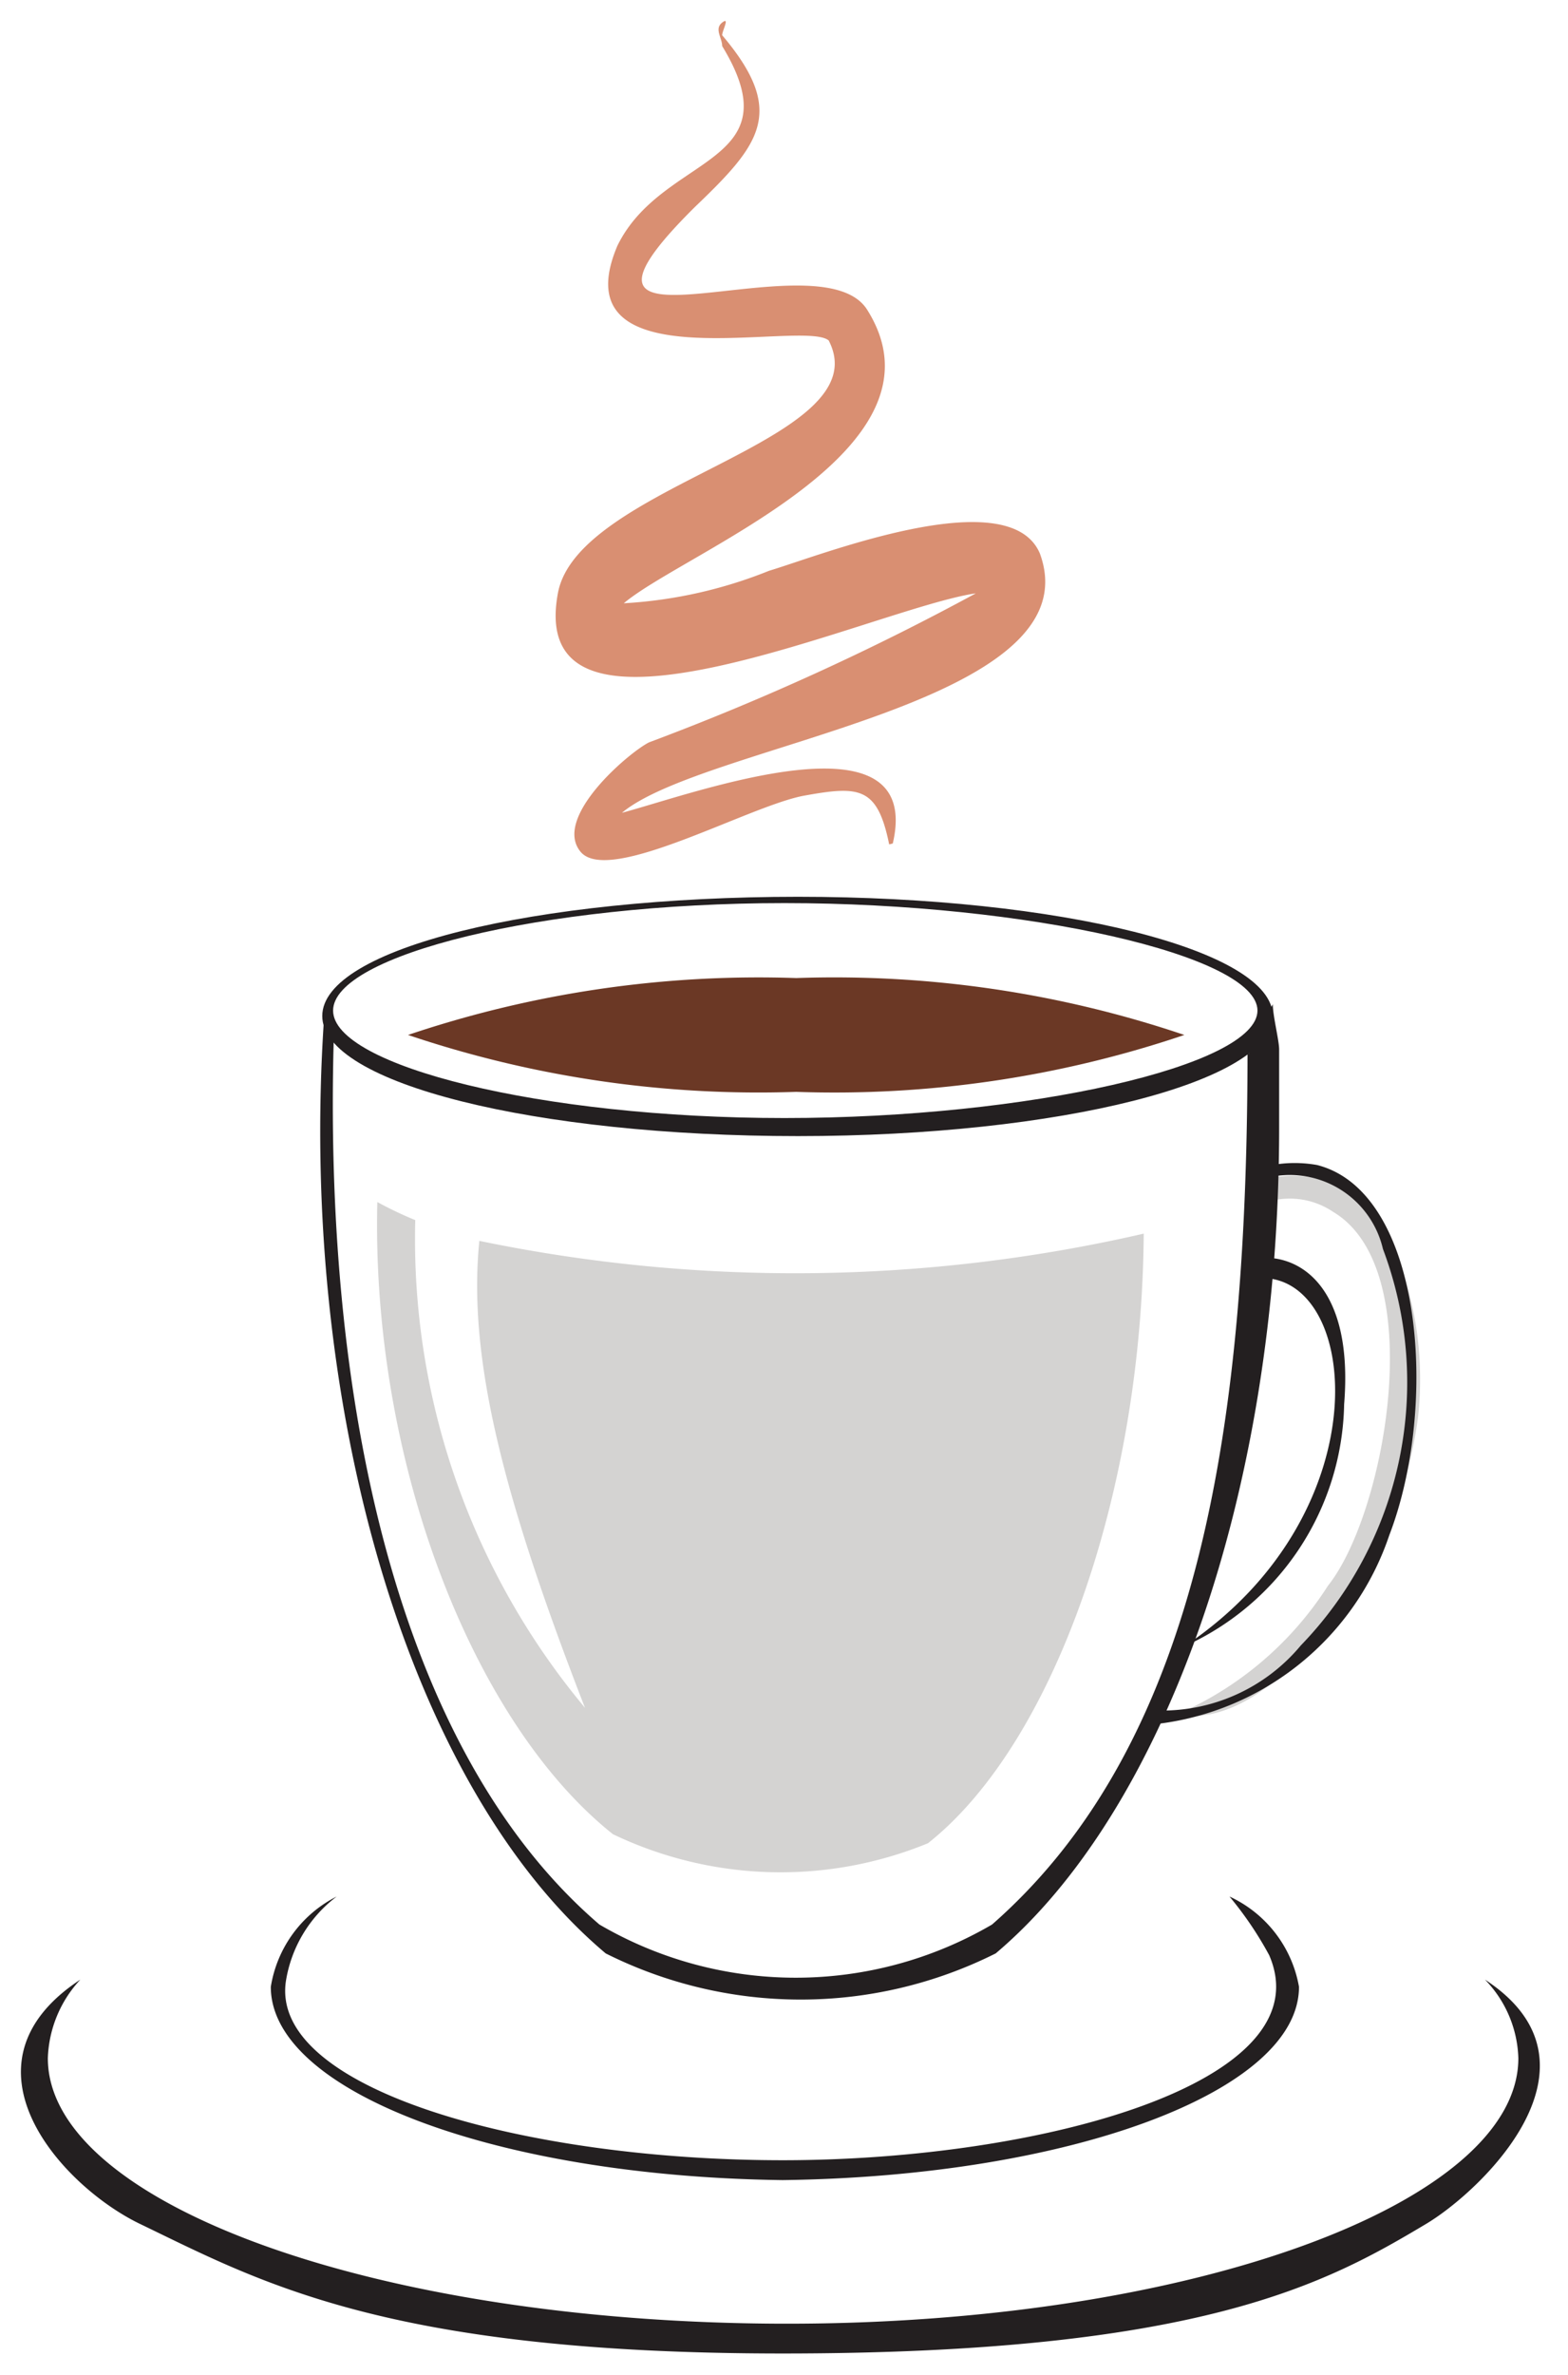
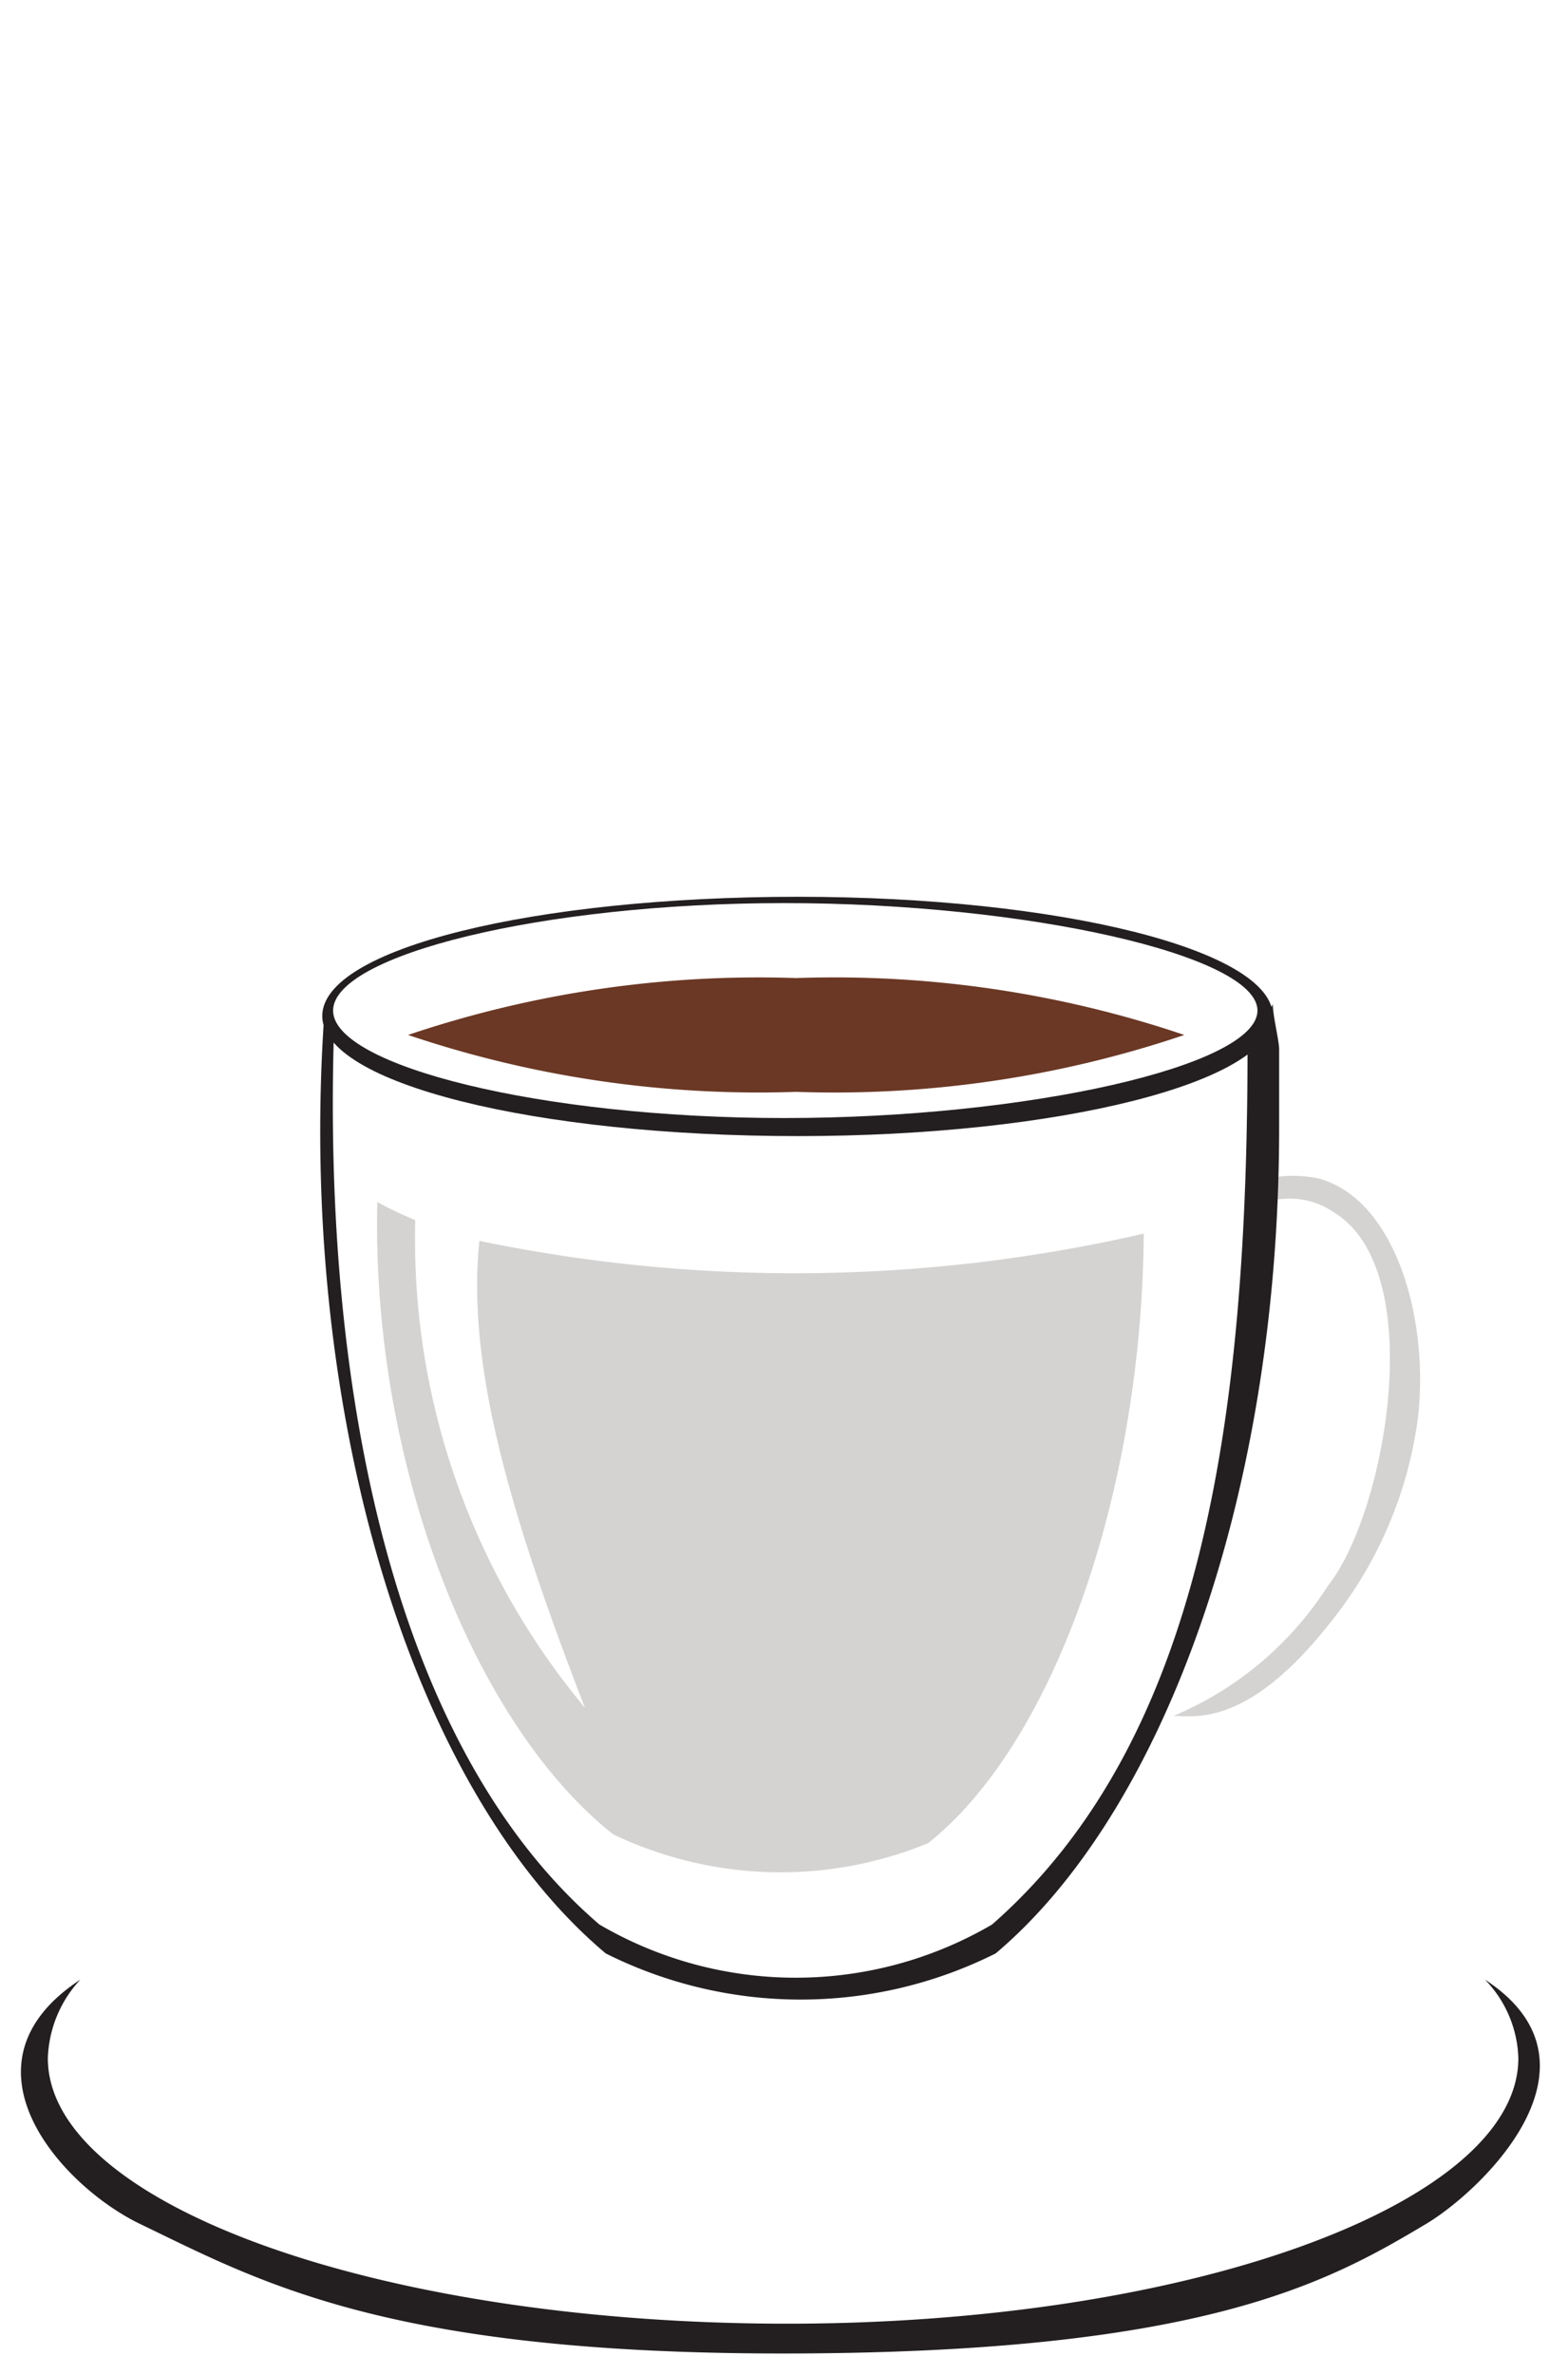
<svg xmlns="http://www.w3.org/2000/svg" id="Layer_1" data-name="Layer 1" viewBox="0 0 17.37 26.3">
  <defs>
    <style>.cls-1,.cls-3{fill:#c2c1c0;opacity:0.7;}.cls-2{fill:#231f20;}.cls-2,.cls-3,.cls-4,.cls-5{fill-rule:evenodd;}.cls-4{fill:#6b3825;}.cls-5{fill:#d98f72;}</style>
  </defs>
  <title>espresso</title>
  <path class="cls-1" d="M14.61,13.05a1.36,1.36,0,0,0-.77.06c0,.18,0,0,0,.18,0-.36-.08-.36.09.06a.86.86,0,0,1,.84.07c1.07.64.58,3.34-.06,4.14A3.75,3.75,0,0,1,13,19c.23,0,.81.13,1.71-1a4.56,4.56,0,0,0,1-2.32C15.83,14.58,15.45,13.28,14.61,13.05Z" />
-   <path class="cls-2" d="M14.59,12.9a1.42,1.42,0,0,0-.75.07v.14a1.06,1.06,0,0,1,1.48.72,4.19,4.19,0,0,1-.91,4.39,2,2,0,0,1-1.6.72c0,.08,0,.08,0,.15A3.1,3.1,0,0,0,15.39,17C15.94,15.57,15.77,13.2,14.59,12.9Z" />
-   <path class="cls-2" d="M13.87,13.94s0,.05,0,.08a.59.59,0,0,1,0,.14c1.19-.18,1.5,2.57-.75,4.07a3,3,0,0,0,1.77-2.68C15,14.2,14.35,13.85,13.87,13.94Z" />
  <path class="cls-2" d="M13.82,11.6c0,4.07-.49,7.66-2.83,9.71a4.31,4.31,0,0,1-4.35,0C4.4,19.39,3.57,15.5,3.7,11.41l-.11-.14c-.29,4.27.92,8.51,3.12,10.36a4.82,4.82,0,0,0,4.32,0c1.85-1.56,3.14-5.06,3.14-9.14,0-.29,0-.59,0-.87,0-.1-.07-.37-.07-.5l-.26.48C13.83,11.84,13.82,11.36,13.82,11.6Z" />
  <path class="cls-2" d="M8.84,9.93c2.9,0,5.26.59,5.26,1.32s-2.36,1.33-5.26,1.33S3.57,12,3.57,11.25,5.93,9.93,8.84,9.93ZM8.69,10c-2.7,0-5,.58-5,1.19s2.3,1.19,5,1.19,5.24-.58,5.24-1.19S11.38,10,8.69,10Z" />
  <path class="cls-3" d="M10.28,20.41c1.39-1.1,2.37-3.87,2.39-6.75a17.23,17.23,0,0,1-7.36.08c-.13,1.29.26,2.83,1.17,5.17a8.1,8.1,0,0,1-1.88-5.4,4.09,4.09,0,0,1-.42-.2c-.07,2.86,1.05,5.76,2.61,7A4.3,4.3,0,0,0,10.28,20.41Z" />
  <path class="cls-4" d="M8.82,10.83a12.11,12.11,0,0,1,4.3.63,12.11,12.11,0,0,1-4.3.63,12.15,12.15,0,0,1-4.3-.63A12.15,12.15,0,0,1,8.82,10.83Z" />
-   <path class="cls-5" d="M9.85,9.35c-.13-.64-.33-.65-.94-.54s-2.17,1-2.48.62.54-1.1.76-1.21a28.49,28.49,0,0,0,3.62-1.65c-1.11.16-5,2-4.63,0,.22-1.21,3.58-1.68,3-2.8-.28-.24-3,.5-2.34-1.05C7.34,1.7,8.81,1.84,8,.51,8,.42,7.91.32,8,.25s0,.09,0,.14c.72.85.42,1.21-.3,1.9C5.8,4.17,9.05,2.6,9.6,3.42c1,1.56-2,2.68-2.69,3.26a5.07,5.07,0,0,0,1.61-.36c.57-.17,2.66-1,3-.19C12.13,7.8,7.81,8.23,6.89,9c.79-.21,3.35-1.16,3,.34Zm1.08-2.92h0Zm-4.11.36h0Z" />
  <path class="cls-2" d="M8.67,26.06c-4.4,0-5.8-.8-7.13-1.44-.86-.42-2.08-1.76-.65-2.7a1.34,1.34,0,0,0-.36.87c0,1.61,3.64,2.93,8.14,2.94s8.15-1.33,8.15-2.94a1.3,1.3,0,0,0-.37-.87c1.44.94-.05,2.35-.66,2.71C14.7,25.28,13.3,26.06,8.67,26.06Z" />
-   <path class="cls-2" d="M8.67,24.14C5.5,24.1,3,23.16,3,22A1.36,1.36,0,0,1,3.73,21a1.46,1.46,0,0,0-.56.92c-.21,1.21,2.64,2,5.5,2s6-.86,5.39-2.27a3.92,3.92,0,0,0-.44-.65A1.36,1.36,0,0,1,14.39,22C14.39,23.16,11.85,24.1,8.67,24.14Z" />
</svg>